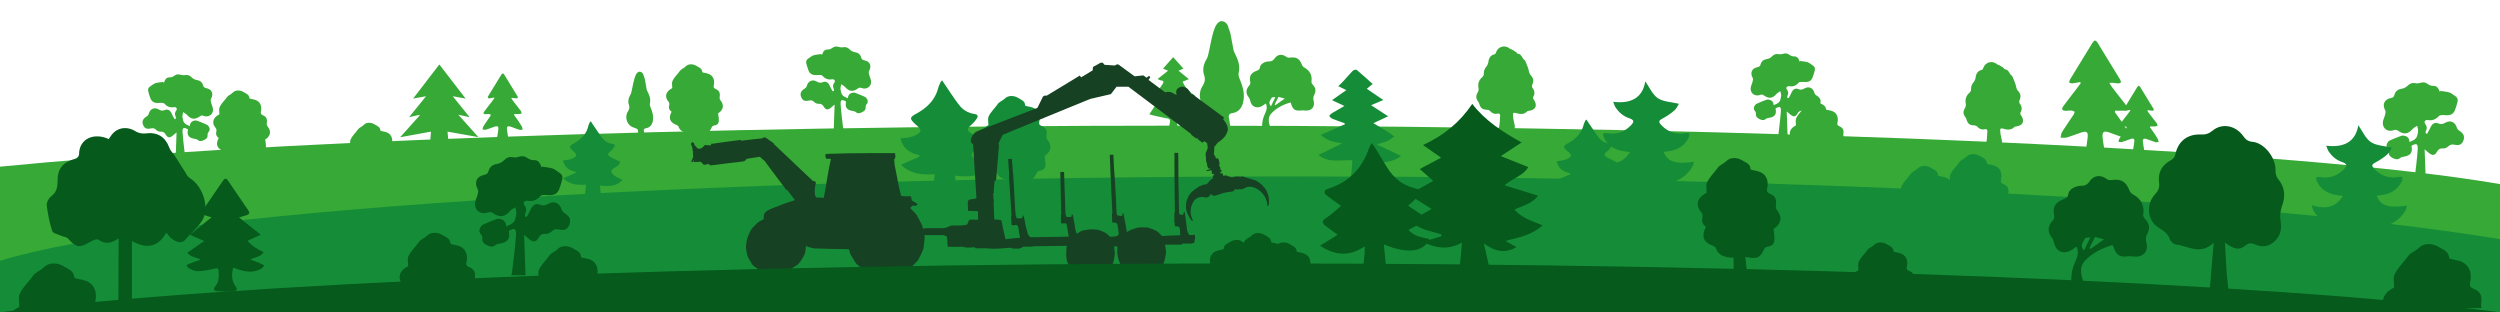
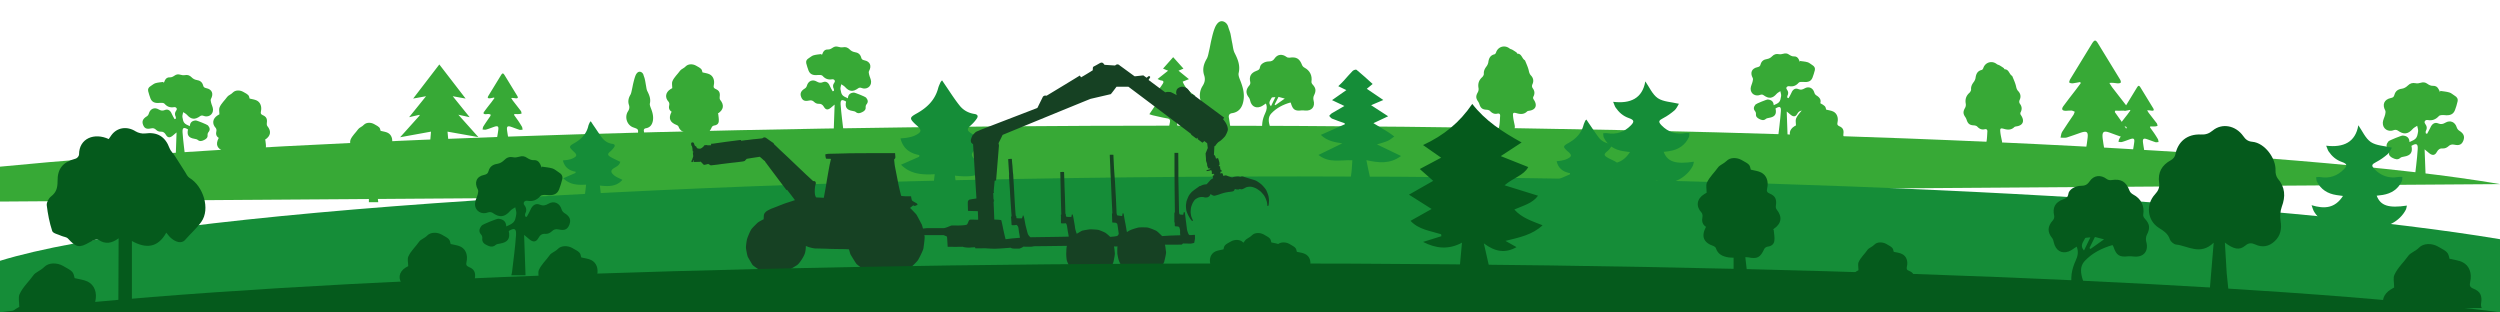
<svg xmlns="http://www.w3.org/2000/svg" viewBox="0 0 1920 239.8">
-   <path d="M1920 141.4c-151.4-26.2-547.7-44.9-1012.7-44.9C526.6 96.5 191.9 109.1 0 128v74.1c191.9 18.9 526.6 31.5 907.3 31.5 465 0 861.3-18.7 1012.7-44.9v-47.3h0z" fill="#37a936" />
+   <path d="M1920 141.4c-151.4-26.2-547.7-44.9-1012.7-44.9C526.6 96.5 191.9 109.1 0 128v74.1v-47.3h0z" fill="#37a936" />
  <path d="M1920 239.8v-56.1c-171.6-28.6-520-48.2-922-48.2-476 0-876.9 27.4-998 64.8v39.4l1920 .1h0z" fill="#158d38" />
  <g fill="#37a936">
    <path d="M1160.4 100h-7.1c-1.9 0-2.4-.6-2-2.6.6-2.7.6-5.5.8-8.3.1-1.5-.6-2.2-2.2-1.8-2.2.5-4-.4-5.5-2-.5-.6-1.6-.9-2.4-1-3.3-.1-4.8-1.1-5.8-4.2-.2-.7-.6-1.5-1-2.1-1.9-2.7-1.8-4.4-.2-7.2a5.08 5.08 0 0 0 .5-3.2c-.6-3.4.3-6.1 2.9-8.4.6-.6 1.2-1.7 1.2-2.4-.2-2.3.7-4.1 2.1-5.9a7.62 7.62 0 0 0 1.3-2.9c.4-3.1 1.4-5.5 4.8-6.3.5-.1 1-.9 1.2-1.5 1.5-4.4 6.6-5.9 10.3-3 .6.5 1.4.6 2 .9 1.2.7 2.3 1.4 3.4 2.2.3.2.4.9.6.9 3.3 0 3.5 3.5 5.5 4.9.2.1.4.3.5.5 1 2.5 2.2 5 2.8 7.6.3 1.5.7 2.8 1.8 3.9 1.7 1.9 2.1 4.1 1.1 6.4-.6 1.3-.6 2.3.3 3.5 1.4 2 1.5 4.1.3 6.3-.3.5-.2 1.5.2 2 3.2 4.6 1.7 8.2-3.7 8.8-.4.1-1 .2-1.3.5-2.4 2.4-5.3 2.2-8.2 1.3-2.3-.6-2.8-.3-2.6 2 .2 2.7.9 5.3 1.4 8-.1 2.8-.4 3.2-3 3.1h0zm374.2 12h-7.1c-1.9 0-2.4-.6-2-2.6.6-2.7.6-5.5.8-8.3.1-1.5-.6-2.2-2.2-1.8-2.2.5-4-.4-5.5-2-.5-.6-1.6-.9-2.4-1-3.3-.1-4.8-1.1-5.8-4.2-.2-.7-.6-1.5-1-2.1-1.9-2.7-1.8-4.4-.2-7.2a5.08 5.08 0 0 0 .5-3.2c-.6-3.4.3-6.1 2.9-8.4.6-.6 1.2-1.7 1.2-2.4-.2-2.3.7-4.1 2.1-5.9a7.62 7.62 0 0 0 1.3-2.9c.4-3.1 1.4-5.5 4.8-6.3.5-.1 1-.9 1.2-1.5 1.5-4.4 6.6-5.9 10.3-3 .6.5 1.4.6 2 .9 1.2.7 2.3 1.4 3.4 2.2.3.2.4.9.6.9 3.3 0 3.5 3.5 5.5 4.9.2.1.4.3.5.5 1 2.5 2.2 5 2.8 7.6.3 1.5.7 2.8 1.8 3.9 1.7 1.9 2.1 4.1 1.1 6.4-.6 1.3-.6 2.3.3 3.5 1.4 2 1.5 4.1.3 6.3-.3.5-.2 1.5.2 2 3.2 4.6 1.7 8.2-3.7 8.8-.4.1-1 .2-1.3.5-2.4 2.4-5.3 2.2-8.2 1.3-2.3-.6-2.8-.3-2.6 2 .2 2.7.9 5.3 1.4 8-.1 2.8-.4 3.2-3 3.1h0zM322.1 88.2c-2.4.5-4.8 1.1-7.9 1.8l13-16.1-9.9 1.8 20.1-26.2 20.2 26.2-9.9-1.8 13 16.1-8.7-1.9 15.4 17.2-23.7-4.2 1.1 12H330l1-12-23.7 4.3 14.9-16.6c.2-.3 0-.4-.1-.6h0zm575.2 12.1l1.2-6.4c.4-1.8-.2-2.7-2.2-3-3.6-.6-7.2-1.5-10.8-2.3-.8-.2-1.7-.5-2.8-.9l7.5-11.1c-2.3-1.1-4-2-5.8-2.9 2.3-2.3 4.4-4.2 6.4-6.2.8-.9 1.4-2 2.1-3 .9-1.4 1-2.5-1.1-2.7-.9-.1-1.7-.7-2.8-1.1l8.1-6.4c-1.6-.6-2.6-1.1-3.9-1.6l7.8-8.8 7.9 8.8-3.8 1.6 8 6.5c-1.6.6-3 1.2-4.8 1.9 1.8 4.7 5.3 7.9 9.7 11l-6.1 3 7.6 11.2c-2.4.7-4.6 1.3-6.8 1.8l-7.2 1.4c-1.6.2-2.1 1-1.8 2.5l1.3 6.8c-2.5-.1-5-.1-7.7-.1h0zm43.1 2.4c-4.9 0-5.5-.7-4.8-5.2l.3-2.7c.6-6.5.5-6.6-5.5-8.6-8-2.6-11.5-12.9-6.8-20.2 1.7-2.7 2.2-5.1 1.2-8.2-1.5-4.5-.4-8.7 2-12.7 1-1.8 1.3-4.1 1.8-6.2.7-2.8 1.1-5.7 1.8-8.5.7-3 1.4-6.1 2.6-9 .7-1.8 1.9-3.7 3.4-4.6 2.6-1.5 5.9.5 6.8 3.6.5 1.7 1.2 3.4 1.7 5.1.6 2.6.9 5.2 1.5 7.8.5 2.5.7 5.2 1.8 7.4 2.5 4.9 4.4 9.6 3.1 15.3-.4 1.7.4 3.7 1.1 5.5 2.1 5.2 3.6 10.5 2.5 16.2-.9 4.8-3.4 8.4-8.6 9.2-2.1.3-2.9 1.5-2.5 3.6.5 2.7.8 5.4 1.3 8 .7 3.4.5 3.7-3.1 4-.8.2-1.3.2-1.6.2zm-447.7 5.4c-3 0-3.3-.4-3-3.2.1-.6.1-1.1.2-1.7.4-4 .3-4-3.4-5.3-4.9-1.6-7.1-7.9-4.2-12.4 1.1-1.7 1.3-3.2.7-5-.9-2.7-.3-5.3 1.2-7.8.6-1.1.8-2.5 1.1-3.8.4-1.7.7-3.5 1.1-5.2.5-1.9.9-3.7 1.6-5.5.4-1.1 1.2-2.3 2.1-2.8 1.6-.9 3.6.3 4.1 2.2.3 1.1.8 2.1 1 3.2.4 1.6.6 3.2.9 4.8.3 1.5.4 3.2 1.1 4.5 1.5 3 2.7 5.9 1.9 9.4-.2 1 .3 2.3.7 3.4 1.3 3.2 2.2 6.4 1.6 9.9-.6 3-2.1 5.1-5.3 5.7-1.3.2-1.8.9-1.6 2.2.3 1.6.5 3.3.8 4.9.4 2.1.3 2.3-1.9 2.4-.2 0-.5 0-.7.1h0zm1158.5-10.3l3 4.2c1.1 1.6 2.1 3.2 3.1 4.9.3.6.3 1.5.5 2.2-.8 0-1.7.3-2.4.1-2.2-.7-4.4-1.6-6.5-2.3-2.6-.9-3.4-.3-3.1 2.4.2 1.7.5 3.5.8 5.2.2 1.3-.3 1.9-1.6 1.8-1.7-.1-3.4-.1-5.1 0-1.5.1-1.8-.7-1.6-2 .3-1.7.6-3.5.8-5.2.3-2.5-.4-3.1-2.9-2.3-2.1.7-4.2 1.6-6.4 2.2-.9.3-1.8 0-2.8 0 .2-.9.2-1.8.7-2.5 1.6-2.6 3.4-5.1 5.1-7.6.3-.4.4-.9.5-1.3-.5-.2-1-.5-1.5-.5-.8-.1-1.6.1-2.4.1-1.7 0-2.1-.7-1.1-2 1.8-2.5 3.7-4.9 5.6-7.3.7-1 1.5-2 2.2-3-.1-.2-.2-.4-.2-.5-1.1.2-2.2.5-3.3.6-.5.1-1.1 0-1.5-.3-.2-.1 0-.9.2-1.3l9.9-16.2c1.1-1.7 1.6-1.7 2.7 0l9.9 16.2c.2.4.4 1.2.2 1.3-.4.3-1 .4-1.5.3-1.1-.1-2.2-.4-3.5-.2.4.6.8 1.3 1.2 1.9l6.2 8c.4.5.4 1.3.6 2-.7.2-1.4.4-2.1.4-1.1.1-2.2 0-3.4 0-.2.3-.3.5-.3.7h0zM394.8 88.3l3 4.2c1.1 1.6 2.1 3.2 3.1 4.9.3.6.3 1.5.5 2.2-.8 0-1.7.3-2.4.1-2.2-.7-4.4-1.6-6.5-2.3-2.6-.9-3.4-.3-3.1 2.4.2 1.7.5 3.5.8 5.2.2 1.3-.3 1.9-1.6 1.8-1.7-.1-3.4-.1-5.1 0-1.5.1-1.8-.7-1.6-2 .3-1.7.6-3.5.8-5.2.3-2.5-.4-3.1-2.9-2.3-2.1.7-4.2 1.6-6.4 2.2-.9.3-1.8 0-2.8 0 .2-.9.2-1.8.7-2.5 1.6-2.6 3.4-5.1 5.1-7.6.3-.4.4-.9.5-1.3-.5-.2-1-.5-1.5-.5-.8-.1-1.6.1-2.4.1-1.7 0-2.1-.7-1.1-2 1.8-2.5 3.7-4.9 5.6-7.3.7-1 1.5-2 2.2-3-.1-.2-.2-.4-.2-.5-1.1.2-2.2.5-3.3.6-.5.1-1.1 0-1.5-.3-.2-.1 0-.9.2-1.3l9.9-16.2c1.1-1.7 1.6-1.7 2.7 0l9.9 16.2c.2.4.4 1.2.2 1.3-.4.3-1 .4-1.5.3-1.1-.1-2.2-.4-3.5-.2.4.6.8 1.3 1.2 1.9l6.2 8c.4.5.4 1.3.6 2-.7.2-1.4.4-2.1.4-1.1.1-2.2 0-3.4 0-.2.3-.3.5-.3.7h0z" />
    <path d="M1624.2 86.1l5.2 7.3c1.9 2.8 3.7 5.6 5.3 8.5.6 1.1.5 2.5.8 3.8-1.4.1-2.9.5-4.2.1-3.8-1.2-7.5-2.7-11.2-4-4.5-1.6-5.8-.6-5.3 4.2.3 3 .9 6 1.4 8.9.4 2.3-.5 3.2-2.8 3.1-2.9-.1-5.8-.1-8.7 0-2.6.1-3.1-1.2-2.7-3.4.5-3 1-5.9 1.3-8.9.5-4.4-.7-5.3-5-3.9-3.7 1.2-7.3 2.7-11 3.8-1.5.4-3.2.1-4.8.1.4-1.5.4-3.1 1.2-4.4 2.8-4.5 5.9-8.8 8.8-13.2.4-.7.6-1.5.9-2.3-.9-.3-1.7-.9-2.6-.9-1.4-.1-2.8.2-4.2.2-2.9 0-3.6-1.2-2-3.5 3.1-4.3 6.4-8.4 9.6-12.6l3.8-5.1c-.1-.3-.3-.6-.4-.9-1.9.3-3.8.8-5.7 1-.9.1-1.9-.1-2.6-.5-.3-.2 0-1.6.4-2.3l17-27.8c1.9-3 2.8-3 4.6 0l17 27.8c.4.6.7 2.1.4 2.3-.7.5-1.7.6-2.6.5-1.9-.2-3.7-.6-6.1-.3.7 1.1 1.3 2.2 2.1 3.3l10.7 13.8c.7.9.8 2.3 1.1 3.5-1.2.3-2.4.7-3.6.7-1.9.1-3.8 0-5.8 0-.2.4-.3.8-.3 1.1h0zm-633.1-7.4c-5.7 1.6-10.8 4.2-14.8 8.5-2.7 2.9-2 6.5-1 10 .5 1.6 1.4 3.2 2.2 4.9h-8.1c0-2.7-.3-5.5.1-8.1.3-2.4 1.1-4.8 2.2-7.1 1.2-2.5 1.6-4.8.5-7.4-1.5.9-2.7 2-4.2 2.5-3.9 1.4-7-.6-7.9-4.8-.2-.8-.4-1.6-.9-2.2-2.7-3.3-2.5-6.3.4-9.5.5-.6.8-1.7.6-2.4-1-4.3.4-7.1 4.8-8.7 1.5-.6 2.5-1 2.7-2.9.3-2.3 3.6-4.3 6.7-4.3 2 0 3.3-.5 4.5-2.3 2.2-3.3 5.9-3.6 9.1-1.2.6.5 1.6.7 2.4.6 5.2-.8 7.7.7 9.6 5.7.3.8 1.1 1.6 1.9 2 4.1 2.2 6 6 5.3 10.7-.1.6.3 1.6.8 2.1 2.7 2.9 2.9 5 1.1 8.6-.5 1-.6 2.5-.3 3.6 1.4 5-1.4 8.4-6.6 7.9-.9-.1-1.8-.2-2.7-.1-4.7.6-6.5-.5-7.9-4.9 0-.5-.2-.7-.5-1.2h0zm-12.2 1.6c.2.2.4.3.6.5l7.2-5.1c-1.9-.5-3.2-.8-4.8-1.3l-3 5.9zm-2.8 1.3l3.4-7c-1.3.2-2.6 0-2.8.4-1 2-3.1 3.9-.6 6.6h0zm-460.3 4.2c-2.1-1.3-2.3-3.1-1.8-5.3.2-.7-.1-1.8-.5-2.3-3-3.2-2.5-7.2 1.4-9.7.6-.4 1.3-.7 1.4-.8 0-2-.5-3.9.1-5.3 1.3-3.1 4-5.4 5.9-8.1.8-1.2 3.1-1.9 4.4-3.4 1.9-1.9 5.3-1.9 7.8-.5 4.2 2.3 4.4 2.5 5 5.2 2 .5 3.9.7 5.5 1.5 2.8 1.4 4 4.7 3.2 8.3-.3 1.5-.2 2.2 1.3 2.9 2.9 1.2 3.7 3 3.2 6.2-.1.7 0 1.7.4 2.2 3.2 3.9 2.7 7.5-1.6 10.4-.2.1-.3.3.1.5.2 1.9.6 3.9.4 5.7s-1.5 2.9-3.5 3.1c-.7.1-1.5.6-1.8 1.2-2.1 4.7-3.7 5.5-8.6 4.5-.3-.1-.7-.1-1.4-.1l1 8.4h-7.2v-8.2c-.9 0-1.8 0-2.6-.1-3.1-.5-5.7-1.6-6.8-4.9-.1-.4-.7-.9-1.2-1.1-5.4-2-6.8-5.2-4.1-10.3h0zm-247.2 44.9c-2.1-1.3-2.3-3.1-1.8-5.3.2-.7-.1-1.8-.5-2.3-3-3.2-2.5-7.2 1.4-9.7.6-.4 1.3-.7 1.4-.8 0-2-.5-3.9.1-5.3 1.3-3.1 4-5.4 5.9-8.1.8-1.2 3.1-1.9 4.4-3.4 1.9-1.9 5.3-1.9 7.8-.5 4.2 2.3 4.4 2.5 5 5.2 2 .5 3.9.7 5.5 1.5 2.8 1.4 4 4.7 3.2 8.3-.3 1.5-.2 2.2 1.3 2.9 2.9 1.2 3.7 3 3.2 6.2-.1.7 0 1.7.4 2.2 3.2 3.9 2.7 7.5-1.6 10.4-.2.1-.3.3.1.5.2 1.9.6 3.9.4 5.7s-1.5 2.9-3.5 3.1c-.7.1-1.5.6-1.8 1.2-2.1 4.7-3.7 5.5-8.6 4.5-.3-.1-.7-.1-1.4-.1l1 8.4h-7.2v-8.2c-.9 0-1.8 0-2.6-.1-3.1-.5-5.7-1.6-6.8-4.9-.1-.4-.7-.9-1.2-1.1-5.5-2-6.8-5.2-4.1-10.3h0zm1110.2-16.3c-2.1-1.3-2.3-3.1-1.8-5.3.2-.7-.1-1.8-.5-2.3-3-3.2-2.5-7.2 1.4-9.7.6-.4 1.3-.7 1.4-.8 0-2-.5-3.9.1-5.3 1.3-3.1 4-5.4 5.9-8.1.8-1.2 3.1-1.9 4.4-3.4 1.9-1.9 5.3-1.9 7.8-.5 4.2 2.3 4.4 2.5 5 5.2 2 .5 3.9.7 5.5 1.5 2.8 1.4 4 4.7 3.2 8.3-.3 1.5-.2 2.2 1.3 2.9 2.9 1.2 3.7 3 3.2 6.2-.1.7 0 1.7.4 2.2 3.2 3.9 2.7 7.5-1.6 10.4-.2.1-.3.3.1.5.2 1.9.6 3.9.4 5.7s-1.5 2.9-3.5 3.1c-.7.1-1.5.6-1.8 1.2-2.1 4.7-3.7 5.5-8.6 4.5-.3-.1-.7-.1-1.4-.1l1 8.4h-7.2v-8.2c-.9 0-1.8 0-2.6-.1-3.1-.5-5.7-1.6-6.8-4.9-.1-.4-.7-.9-1.2-1.1-5.4-2-6.7-5.2-4.1-10.3h0zM168 105.9c-2.1-1.3-2.3-3.1-1.8-5.3.2-.7-.1-1.8-.5-2.3-3-3.2-2.5-7.2 1.4-9.7.6-.4 1.3-.7 1.4-.8 0-2-.5-3.9.1-5.3 1.3-3.1 4-5.4 5.9-8.1.8-1.2 3.1-1.9 4.4-3.4 1.9-1.9 5.3-1.9 7.8-.5 4.2 2.3 4.4 2.5 5 5.2 2 .5 3.9.7 5.5 1.5 2.8 1.4 4 4.7 3.2 8.3-.3 1.5-.2 2.2 1.3 2.9 2.9 1.2 3.7 3 3.2 6.2-.1.7 0 1.7.4 2.2 3.2 3.9 2.7 7.5-1.6 10.4-.2.1-.3.3.1.5.2 1.9.6 3.9.4 5.7s-1.5 2.9-3.5 3.1c-.7.1-1.5.6-1.8 1.2-2.1 4.7-3.7 5.5-8.6 4.5-.3-.1-.7-.1-1.4-.1l1 8.4h-7.2v-8.2c-.9 0-1.8 0-2.6-.1-3.1-.5-5.7-1.6-6.8-4.9-.1-.4-.7-.9-1.2-1.1-5.4-2-6.8-5.2-4.1-10.3h0zm463.2-63.6l.9-2.1c.8-1.5 1.9-2.3 3.8-2.2 1.2.1 2.5-.6 3.5-1.3 1.5-1.1 2.9-1.2 4.6-.7 1 .3 2.2.5 3.3.3 2.2-.4 3.7.1 5.3 1.7.9 1 2.4 1.8 3.7 2 2.7.4 4.4 1.6 5.1 4.2.3 1.4 1.1 1.8 2.4 2.1 4.5.9 5.8 4.3 3.6 8.3-.4.7-.1 1.8.1 2.7.4 1.8 1.4 3.5 1.5 5.3.2 4.1-3.7 6.5-7.5 4.9-.7-.3-1.9-.2-2.4.3-4 2.9-6.9 2.6-10.1-1-.8-.9-1.9-1.4-2.9-2.1-.2 1.3-.8 2.6-.6 3.8.7 4.5 1.3 5.1 5.7 7 .1-2.9 1.8-4.2 4.5-4.4.8-.1 8.9 3.2 9.4 3.8 1.4 1.7 2 3.4.3 5.3-.4.5-.6 1.3-.6 1.9.3 2.2-1 3.2-2.6 4s-3.3 1.4-5-.1c-.6-.5-1.5-.6-2.4-.8-4.5-.7-6-2.8-5-7.2-3.2-1.9-4.4-1.5-4.2 2.2.5 7.1 1.5 14.2 2.3 21.3.1.5.2 1 .4 1.7h-8.1l.8-22.9-3.1 2.6c-2.1 1.7-3.8 1.5-5.1-.8-1-1.7-2.1-2.5-4.1-2.4-1.1.1-2.5-.5-3.3-1.3-1.2-1.2-2.3-1.6-4-1.2-3.5.8-5.1-.1-6.1-2.7-1.1-2.8-.1-4.8 2.9-6.6.7-.4 1.3-1.3 1.5-2.1 1-3.6 4.3-5.1 7.5-3.2 1.6.9 2.9 1.3 4.8.5 2.3-1 4.3.3 5.3 2.9.6 1.4 1.4 2.7 2.2 4.1l.9-.3c0-.5.2-1 0-1.4-.9-1.8-.9-3.3.4-5 1-1.3-.1-2.8-1.8-2.5-3 .5-5.3-.4-7.3-2.7-.6-.7-2.4-.7-3.6-.6-3.7.4-5.9-.5-7.1-3.3-.7-1.8-1.3-3.8-1.8-5.7-.4-1.8.4-3 1.9-3.9 1.2-.7 2.3-1.8 3.6-2.2 2-.6 4-.7 6.1-1 .2.3.3.5.4.8h0zM125.8 63.7l.9-2.1c.8-1.5 1.9-2.3 3.8-2.2 1.2.1 2.5-.6 3.5-1.3 1.5-1.1 2.9-1.2 4.6-.7 1 .3 2.2.5 3.3.3 2.2-.4 3.7.1 5.3 1.7.9 1 2.4 1.8 3.7 2 2.7.4 4.4 1.6 5.1 4.2.3 1.4 1.1 1.8 2.4 2.1 4.5.9 5.8 4.3 3.6 8.3-.4.7-.1 1.8.1 2.7.4 1.8 1.4 3.5 1.5 5.3.2 4.1-3.7 6.5-7.5 4.9-.7-.3-1.9-.2-2.4.3-4 2.9-6.9 2.6-10.1-1-.8-.9-1.9-1.4-2.9-2.1-.2 1.3-.8 2.6-.6 3.8.7 4.5 1.3 5.1 5.7 7 .1-2.9 1.8-4.2 4.5-4.4.8-.1 8.9 3.2 9.4 3.8 1.4 1.7 2 3.4.3 5.3-.4.5-.6 1.3-.6 1.9.3 2.2-1 3.2-2.6 4s-3.3 1.4-5-.1c-.6-.5-1.5-.6-2.4-.8-4.5-.7-6-2.8-5-7.2-3.2-1.9-4.4-1.5-4.2 2.2.5 7.1 1.5 14.2 2.3 21.3.1.5.2 1 .4 1.7h-8.1l.8-22.9-3.1 2.6c-2.1 1.7-3.8 1.5-5.1-.8-1-1.7-2.1-2.5-4.1-2.4-1.1.1-2.5-.5-3.3-1.3-1.2-1.2-2.3-1.6-4-1.2-3.5.8-5.1-.1-6.1-2.7-1.1-2.8-.1-4.8 2.9-6.6.7-.4 1.3-1.3 1.5-2.1 1-3.6 4.3-5.1 7.5-3.2 1.6.9 2.9 1.3 4.8.5 2.3-1 4.3.3 5.3 2.9.6 1.4 1.4 2.7 2.2 4.1l.9-.3c0-.5.2-1 0-1.4-.9-1.8-.9-3.3.4-5 1-1.3-.1-2.8-1.8-2.5-3 .5-5.3-.4-7.3-2.7-.6-.7-2.4-.7-3.6-.6-3.7.4-5.9-.5-7.1-3.3-.7-1.8-1.3-3.8-1.8-5.7-.4-1.8.4-3 1.9-3.9 1.2-.7 2.3-1.8 3.6-2.2 2-.6 4-.7 6.1-1 .2.3.3.5.4.8h0zm1748.1 7.1c-.3-.8-.6-1.7-1.1-2.4-.9-1.7-2.2-2.6-4.4-2.5-1.3.1-2.9-.6-4.1-1.5-1.7-1.3-3.4-1.4-5.3-.8-1.2.4-2.6.6-3.8.3-2.5-.5-4.3.1-6.1 1.9-1.1 1.1-2.8 2.1-4.3 2.3-3.1.4-5.1 1.8-5.9 4.8-.4 1.6-1.2 2.1-2.8 2.4-5.1 1.1-6.7 5-4.2 9.6.4.8.1 2.1-.1 3.1-.5 2.1-1.7 4.1-1.8 6.2-.2 4.8 4.2 7.5 8.6 5.7.8-.3 2.1-.2 2.8.3 4.6 3.3 7.9 3 11.6-1.2.9-1 2.2-1.6 3.4-2.4.3 1.5.9 3 .7 4.4-.8 5.2-1.5 5.9-6.6 8.1-.1-3.4-2.1-4.8-5.2-5-.9-.1-10.3 3.7-10.9 4.4-1.6 1.9-2.3 3.9-.3 6.1.5.5.7 1.5.6 2.2-.4 2.5 1.1 3.7 3 4.6s3.9 1.6 5.8-.2c.7-.6 1.8-.7 2.7-.9 5.2-.8 6.9-3.3 5.8-8.3 3.7-2.2 5.1-1.7 4.8 2.6-.5 8.2-1.7 16.4-2.6 24.6-.1.6-.3 1.2-.4 1.9h9.3l-1-26.4 3.6 3c2.4 1.9 4.4 1.7 5.8-1 1.1-2 2.4-2.9 4.8-2.7 1.3.1 2.9-.6 3.9-1.5 1.4-1.3 2.6-1.8 4.6-1.4 4 .9 5.9-.1 7.1-3.2 1.2-3.3.1-5.5-3.3-7.6-.8-.5-1.5-1.5-1.8-2.4-1.2-4.1-4.9-5.9-8.7-3.7-1.9 1.1-3.4 1.5-5.5.6-2.7-1.2-4.9.4-6.1 3.3-.7 1.6-1.7 3.1-2.5 4.7-.3-.1-.7-.3-1-.4 0-.5-.2-1.2 0-1.6 1.1-2.1 1-3.8-.5-5.8-1.1-1.5.1-3.2 2.1-2.8 3.5.6 6.1-.5 8.5-3.1.7-.8 2.8-.8 4.2-.7 4.2.5 6.8-.5 8.1-3.8.8-2.1 1.5-4.3 2-6.6.5-2-.4-3.5-2.2-4.5-1.4-.8-2.6-2.1-4.1-2.5-2.3-.7-4.7-.8-7-1.2 0 .4-.1.7-.2 1z" />
    <path d="M1382.3 47.6l-.9-2.1c-.8-1.5-1.9-2.3-3.8-2.2-1.1.1-2.5-.6-3.5-1.3-1.5-1.1-2.9-1.2-4.6-.7-1 .3-2.2.5-3.3.3-2.2-.4-3.7.1-5.3 1.7-.9 1-2.4 1.8-3.7 2-2.7.4-4.4 1.6-5.1 4.2-.3 1.4-1.1 1.8-2.4 2.1-4.4.9-5.8 4.3-3.6 8.3.4.7.1 1.8-.1 2.7-.4 1.8-1.4 3.5-1.5 5.3-.2 4.1 3.7 6.5 7.5 4.9.7-.3 1.9-.2 2.4.3 4 2.9 6.9 2.6 10-1 .8-.9 1.9-1.4 2.9-2.1.2 1.3.8 2.6.6 3.8-.7 4.5-1.3 5.1-5.7 7-.1-2.9-1.8-4.1-4.5-4.4-.8-.1-8.9 3.2-9.4 3.8-1.4 1.7-2 3.4-.3 5.3.4.5.6 1.3.6 1.9-.3 2.2 1 3.2 2.6 4s3.3 1.4 5-.1c.6-.5 1.5-.6 2.4-.8 4.5-.7 6-2.8 5-7.2 3.2-1.9 4.4-1.5 4.1 2.2-.5 7.1-1.5 14.2-2.3 21.3-.1.5-.2 1-.4 1.7h8l-.8-22.9 3.1 2.6c2.1 1.7 3.8 1.5 5-.8 1-1.7 2.1-2.5 4.1-2.4 1.1.1 2.5-.5 3.3-1.3 1.2-1.1 2.3-1.6 4-1.2 3.5.8 5.1-.1 6.1-2.7 1.1-2.8.1-4.8-2.9-6.6-.7-.4-1.3-1.3-1.5-2.1-1-3.6-4.3-5.1-7.5-3.2-1.6.9-2.9 1.3-4.8.5-2.3-1-4.3.3-5.3 2.9-.6 1.4-1.4 2.7-2.2 4.1l-.9-.3c0-.5-.2-1 0-1.4.9-1.8.9-3.3-.4-5-1-1.3.1-2.7 1.8-2.5 3 .5 5.3-.4 7.3-2.7.6-.7 2.4-.7 3.6-.6 3.7.4 5.9-.5 7-3.3.7-1.8 1.3-3.8 1.8-5.7.4-1.7-.4-3-1.9-3.9-1.2-.7-2.3-1.8-3.6-2.2-2-.6-4-.7-6.1-1 .3.3.2.5.1.8h0z" />
  </g>
  <g fill="#158d38">
    <path d="M1277.7 116.6c2.9 7.7 9.2 9.7 23.2 7.6-.3 1.3-.4 2.4-.9 3.3-4.3 8.4-15.9 15.7-25.9 11.7-2.6-1-3.9-.2-3.6 2.8.4 4.5.6 9.1 1.2 13.6.3 2.6-.6 3.6-3 3.6h-.4c-11.3.9-11.4.9-10.5-10.3l.6-6.8c.3-2.8-.8-4.1-3.5-2.9-9.9 4.1-21.3-3.1-25.6-10.9-.6-1.1-.9-2.5-1.6-4.4 9.9 3 18 2.4 24.1-7.1l-5-.7c-6.7-1-11.9-4.2-15-10.3-.5-1-.4-2.2-.6-3.4 1.1-.1 2.2-.3 3.2-.1 7 1.2 13.1-.9 18-5.9 3-3 2.6-4.3-1.4-5.7-4.4-1.5-7.7-4.4-10.2-8.1-.7-1-1-2.3-1.9-4.4 13.4 1.6 22.5-2.7 24.7-15.7 3.1 4.4 5.4 10 9.6 12.9 4.2 2.8 10.3 2.9 16.2 4.3-.9 1.5-1.8 3.6-3.3 5-2.7 2.3-5.6 4.4-8.7 6-3.5 1.8-4.1 2.7-1.3 5.6 5 5.1 11.1 7.2 18.3 5.9 1-.2 2 0 3 0-.1 1.1.1 2.4-.4 3.3-2.9 6.1-8 9.4-14.6 10.5-1.4.3-2.9.4-4.7.6h0zm547.6 33.7c2.9 7.7 9.2 9.7 23.2 7.6-.3 1.3-.4 2.4-.9 3.3-4.3 8.4-15.9 15.7-25.9 11.7-2.6-1-3.9-.2-3.6 2.8.4 4.5.6 9.1 1.2 13.6.3 2.6-.6 3.6-3 3.6h-.4c-11.3.9-11.4.9-10.5-10.3l.6-6.8c.3-2.8-.8-4.1-3.5-2.9-9.9 4.1-21.3-3.1-25.6-10.9-.6-1.1-.9-2.5-1.6-4.4 9.9 3 18 2.4 24.1-7.1l-5-.7c-6.7-1-11.9-4.2-15-10.3-.5-1-.4-2.2-.6-3.4 1.1-.1 2.2-.3 3.2-.1 7 1.2 13.1-.9 18-5.9 3-3 2.6-4.3-1.4-5.7-4.4-1.5-7.7-4.4-10.2-8.1-.7-1-1-2.3-1.9-4.4 13.4 1.6 22.5-2.7 24.7-15.7 3.1 4.4 5.4 10 9.6 12.9 4.2 2.8 10.3 2.9 16.2 4.3-.9 1.5-1.8 3.6-3.3 5-2.7 2.3-5.6 4.4-8.7 6-3.5 1.8-4.1 2.7-1.3 5.6 5 5.1 11.1 7.2 18.3 5.9 1-.2 2 0 3 0-.1 1.1.1 2.4-.4 3.3-2.9 6.1-8 9.4-14.6 10.5-1.4.2-2.9.4-4.7.6h0zM1076 119.8c-8.5 6.3-17.1 5.3-26.6 3.2.8 3.7 1.3 7 2.1 10.2 1.2 5 .9 5.4-4.1 5.5-2.6.1-5.1-.1-7.7-.1-2.1-.1-2.6-.9-2.2-3.1.7-4.1.8-8.2 1.1-12.4-8.9-.5-17.7 2.5-26-4.1l18.3-8.9c-5.9-.9-11.5-1.7-16.5-6.5l18.5-8.2c-.1-.3-.2-.5-.3-.8-3.2-1.1-6.4-2.2-9.6-3.5-.9-.4-1.5-1.4-2.2-2.1.7-.7 1.3-1.6 2.2-2.1 3-1.8 6.1-3.5 9.5-5.5l-9.5-4.5 11-7.7-6.2-3c1.7-1.7 3.1-2.9 4.3-4.3 2.2-2.4 4.3-5 6.7-7.4.7-.7 2.6-1.3 3-.9 4.2 3.4 8.2 7.1 12.4 10.9l-4.5 3.7 12.7 8.6-9.4 4 13.1 8.5-11.3 5.3 11.2 6.8c1.7 1 3.2 2.3 4.8 3.4-1.6 1.1-3.1 2.5-4.8 3.3-2.4 1.1-5 1.7-8.5 2.8l18.5 8.9z" />
    <path d="M1241.8 124.8c-.6 2.4-2.3 3.6-4.2 4.6-3.7 2-4 3.8-.7 6.4 1.8 1.5 4.2 2.3 6.7 3.6-4.7 5.6-11.2 5.5-18.3 4.7.3 2.5.5 4.9.9 7.3.5 3.4.1 3.9-3.4 4-2.5.1-4.9 0-7.4-.1-1.9 0-2.6-1.1-2.3-2.9.4-2.9.7-5.8 1.1-9-6.9.4-13.2.1-18.5-5.2l10-4.3c0-.3.1-.6.1-.9-5.3-1-9-3.6-10.3-9.2 1.4-.2 2.7-.2 3.9-.5 1.4-.3 2.8-.6 4-1.2 3.8-1.8 4-3 .8-5.7-.2-.2-.4-.3-.6-.5-3.3-3.1-3.2-3.7.7-5.9 5.8-3.2 10.2-7.5 11.9-14.1.3-1 .8-2 1.2-3 .1-.3.4-.5.9-1.1.8 1.1 1.4 2.1 2.1 3.1 2.5 3.6 4.9 7.4 7.6 10.9 2 2.5 4.8 4 8 4.5 2 .3 2.2 1.4 1.2 2.7-.9 1.3-2 2.6-3.3 3.6-1.9 1.6-2.1 2.7 0 4 2.1 1.4 4.5 2.3 6.8 3.5.2.4.6.5 1.1.7h0zm-485.3-17.1c-.9 3.4-3.2 5-5.9 6.5-5.1 2.8-5.6 5.4-1 9 2.6 2.1 5.9 3.2 9.4 5.1-6.5 7.8-15.6 7.7-25.6 6.6l1.2 10.2c.7 4.7.1 5.5-4.7 5.6-3.5.1-6.9 0-10.4-.1-2.7-.1-3.6-1.5-3.2-4.1.6-4.1 1-8.2 1.6-12.7-9.6.5-18.5.1-25.9-7.3l13.9-6.1c.1-.4.1-.8.2-1.3-7.5-1.4-12.6-5.1-14.5-12.8 2-.2 3.7-.3 5.4-.6 1.9-.4 3.9-.8 5.6-1.6 5.4-2.6 5.6-4.2 1.2-8-.3-.2-.5-.5-.8-.7-4.6-4.4-4.5-5.2.9-8.2 8.1-4.5 14.3-10.4 16.7-19.8.4-1.4 1.1-2.8 1.7-4.2.2-.4.5-.7 1.2-1.5l2.9 4.3c3.5 5.1 6.8 10.4 10.7 15.2 2.8 3.5 6.7 5.6 11.2 6.3 2.8.4 3.1 1.9 1.7 3.8-1.3 1.9-2.9 3.6-4.6 5.1-2.6 2.3-2.9 3.7-.1 5.6 2.9 2 6.3 3.3 9.5 4.9.6.3 1.1.5 1.7.8h0zm-280.1 16.5c-.6 2.3-2.2 3.4-4 4.4-3.5 1.9-3.8 3.6-.7 6.1 1.7 1.4 4 2.2 6.3 3.4-4.4 5.2-10.5 5.2-17.3 4.4l.8 6.9c.4 3.2.1 3.7-3.2 3.8-2.3.1-4.7 0-7-.1-1.8 0-2.4-1-2.2-2.8.4-2.7.7-5.5 1-8.5-6.5.4-12.5.1-17.5-4.9l9.4-4.1c0-.3.1-.6.1-.9-5-.9-8.5-3.4-9.8-8.7 1.4-.2 2.5-.2 3.6-.4 1.3-.3 2.6-.5 3.8-1.1 3.6-1.7 3.7-2.8.8-5.4-.2-.2-.4-.3-.5-.5-3.1-2.9-3-3.5.6-5.6 5.4-3 9.7-7 11.2-13.3.2-1 .7-1.9 1.1-2.8.1-.3.4-.5.8-1l1.9 2.9c2.4 3.4 4.6 7 7.2 10.3a11.62 11.62 0 0 0 7.6 4.2c1.9.3 2.1 1.3 1.2 2.6a16.73 16.73 0 0 1-3.1 3.4c-1.8 1.5-2 2.5 0 3.8s4.3 2.2 6.4 3.3c.7.3 1 .5 1.5.6h0z" />
-     <path d="M758.6 118.2c-2.6-1.6-2.8-3.8-2.2-6.5.2-.9-.1-2.2-.7-2.8-3.7-3.9-3.1-8.8 1.7-11.8.7-.5 1.5-.9 1.7-1 0-2.5-.6-4.8.1-6.5 1.6-3.7 4.9-6.5 7.2-9.9 1-1.5 3.7-2.4 5.4-4.1 2.3-2.3 6.5-2.4 9.6-.7 5.2 2.9 5.4 3 6.1 6.4 2.4.6 4.8.8 6.8 1.8 3.5 1.8 4.9 5.7 3.9 10.1-.4 1.8-.2 2.7 1.6 3.5 3.6 1.4 4.6 3.7 3.9 7.6-.1.9 0 2 .5 2.7 3.9 4.8 3.3 9.2-1.9 12.7-.2.1-.4.4.1.6.2 2.3.7 4.7.5 7-.3 2.2-1.9 3.5-4.3 3.8-.8.1-1.9.8-2.2 1.4-2.6 5.7-4.6 6.8-10.5 5.5-.4-.1-.9-.1-1.7-.1l1.2 10.2h-8.7v-10c-1.1-.1-2.2 0-3.2-.2-3.7-.6-7-1.9-8.3-6-.2-.5-.9-1.1-1.5-1.3-6.8-2.2-8.4-6.1-5.1-12.4h0zm738.6 44.6c-2.6-1.6-2.8-3.8-2.2-6.5.2-.9-.1-2.2-.7-2.8-3.7-3.9-3.1-8.8 1.7-11.8.7-.5 1.5-.9 1.7-1 0-2.5-.6-4.8.1-6.5 1.6-3.7 4.9-6.5 7.2-9.9 1-1.5 3.7-2.4 5.4-4.1 2.3-2.3 6.5-2.4 9.6-.7 5.2 2.9 5.4 3 6.1 6.4 2.4.6 4.8.8 6.8 1.8 3.5 1.8 4.9 5.7 3.9 10.1-.4 1.8-.2 2.7 1.6 3.5 3.6 1.4 4.6 3.7 3.9 7.6-.1.9 0 2 .5 2.7 3.9 4.8 3.3 9.2-1.9 12.7-.2.1-.4.4.1.6.2 2.3.7 4.7.5 7-.3 2.2-1.9 3.5-4.3 3.8-.8.1-1.9.8-2.2 1.4-2.6 5.7-4.6 6.8-10.5 5.5-.4-.1-.9-.1-1.7-.1l1.2 10.2h-8.7v-10c-1.1-.1-2.2 0-3.2-.2-3.7-.6-7-1.9-8.3-6-.2-.5-.9-1.1-1.5-1.3-6.7-2.2-8.4-6.2-5.1-12.4z" />
-     <path d="M1459.7 171.9c-2.6-1.6-2.8-3.8-2.2-6.5.2-.9-.1-2.2-.7-2.8-3.7-3.9-3.1-8.8 1.7-11.8.7-.5 1.5-.9 1.7-1 0-2.5-.6-4.8.1-6.5 1.6-3.7 4.9-6.5 7.2-9.9 1-1.5 3.7-2.4 5.4-4.1 2.3-2.3 6.5-2.4 9.6-.7 5.2 2.9 5.4 3 6.1 6.4 2.4.6 4.8.8 6.8 1.8 3.5 1.8 4.9 5.7 3.9 10.1-.4 1.8-.2 2.7 1.6 3.5 3.6 1.4 4.6 3.7 3.9 7.6-.1.9 0 2 .5 2.7 3.9 4.8 3.3 9.2-1.9 12.7-.2.1-.4.4.1.6.2 2.3.7 4.7.5 7-.3 2.2-1.9 3.5-4.3 3.8-.8.1-1.9.8-2.2 1.4-2.6 5.7-4.6 6.8-10.5 5.5-.4-.1-.9-.1-1.7-.1l1.2 10.2h-8.7v-10c-1.1-.1-2.2 0-3.2-.2-3.7-.6-7-1.9-8.3-6-.2-.5-.9-1.1-1.5-1.3-6.7-2.1-8.4-6.1-5.1-12.4z" />
  </g>
  <g fill="#055a1c">
    <path d="M1310.2 174.2c-3-1.9-3.3-4.6-2.7-7.7.2-1-.1-2.6-.8-3.3-4.4-4.7-3.6-10.5 2-14 .9-.6 1.8-1 2-1.2 0-3-.7-5.7.2-7.7 2-4.4 5.8-7.8 8.6-11.8 1.2-1.7 4.4-2.8 6.5-4.9 2.7-2.8 7.7-2.8 11.4-.8 6.2 3.4 6.4 3.6 7.2 7.5 2.8.7 5.7 1 8 2.2 4.1 2.1 5.8 6.8 4.6 12-.5 2.2-.3 3.3 2 4.2 4.2 1.7 5.4 4.4 4.7 9-.2 1-.1 2.4.5 3.1 4.6 5.7 3.9 10.9-2.3 15.1-.3.2-.4.5.1.7.2 2.8.9 5.6.5 8.3-.3 2.6-2.2 4.2-5.1 4.5-.9.1-2.2.9-2.6 1.7-3.1 6.7-5.4 8-12.5 6.5-.5-.1-1-.1-2.1-.1l1.4 12.2h-10.4v-11.8c-1.3-.1-2.6 0-3.8-.2-4.4-.7-8.3-2.3-9.8-7.1-.2-.6-1-1.3-1.7-1.6-7.8-2.6-9.8-7.4-5.9-14.8h0zm-157.6-54.3l21.1 8.4c-3.5 6.5-11.5 8.2-18.2 14l25.7 8c-4.3 6-11.5 7.6-18.2 10.6 5.8 6.5 13.6 8.9 21.7 12.1-7.9 7.4-17.6 9.3-28.5 12l8.5 4.8c-8.7 4.9-16.5 3.6-25.1-2.9l3.7 16.3c1.2 5.5.9 6.1-4.9 6.2s-11.6 0-17.7 0l2.1-23c-10.5 5.6-20.1 4.4-29.9-.6l14.1-4.4c-.1-.5-.2-1-.2-1.5-8.2-2.6-17.2-3.5-23.5-10.3l16.2-9.1-17.4-11 18.6-10.6-10.3-9.1 16.4-8.7-13.9-9.7c16-7.4 28.2-17.4 37.8-31.6 10 12.9 22.9 21.3 37.9 29.6l-16 10.5h0zM91.1 183c-5.1 3.8-10.1 4.9-15.6 1.1-1.3-.8-4.6.7-6.6 1.9-8 4.6-10.3 4.2-16.7-2.8-1.1-1.2-3.3-1.3-4.9-2-2.5-1.2-6.6-1.9-7.2-3.8-2.1-6.4-3.4-13.1-4.2-19.8-.2-2.2 1.5-5.4 3.4-6.8 4-3.1 4.9-6.7 4.9-11.5-.1-10 4.1-14.8 14-17.5 1.1-.3 2.5-2 2.5-3.1 0-12.6 11.9-17 22.8-11.9.6-1 1.3-2 2-2.9 4.4-6.1 12.1-7.2 18.7-3 2 1.2 4.9 1.9 7.2 1.6 9.3-1.3 15.5 2.3 18.8 11.3.8 2.2 2.9 4 4.2 6.1l7.7 12.1c1 1.6 1.9 3.7 3.4 4.6 10.6 6.3 16.2 23.9 9.1 33.8-3.5 4.9-8.3 9.1-12.4 13.8-2.9 3.4-7.6 1.5-10.9-1.4-1.2-1-2.1-2.3-3.6-4.1-6.5 11.7-15.6 12.4-26.4 6.4v46.4H90.9l.2-48.5zm1621.4 50.3h-16.3l3.9-46.9c-10.4 10-19.7 2.4-28.9 1.4-1.7-.2-4.1-2.2-4.7-3.9-1.5-4.5-4.7-6.5-8.5-8.9-8.9-5.6-10.2-17.9-3-25.7 2.5-2.7 3.7-5.2 3.2-8.9-1.1-7.9 2-13.6 9.1-17.4 1.5-.8 3-2.6 3.3-4.1 1.9-10 9-16.1 19.7-15.6 3.6.2 6.2-.7 9-3 7.2-6 17.7-4 23.5 4.2 1.8 2.6 3.6 4.1 7.1 4.4 9.3.9 18.1 12.5 17.7 22.1-.1 2 .5 4.6 1.7 6.1 5.7 6.7 6.1 13.7 3.1 21.7-1.2 3.3-1.5 7.4-.9 11 1 6.1-.1 11.2-4.5 15.4s-9.6 5.1-15.1 2.5c-2.9-1.3-5-1.2-7.6 1-4.4 3.6-8.6 2.9-15.6-2.4l1.4 23.5 2.4 23.5h0zm-90.1-45.1c-8.2 2.4-15.6 6.1-21.4 12.3-3.9 4.2-3 9.5-1.4 14.5.8 2.4 2 4.6 3.1 7.2h-11.8c0-3.9-.4-7.9.1-11.8.5-3.5 1.6-7 3.1-10.2 1.7-3.6 2.3-7 .8-10.8-2.1 1.3-4 2.9-6.1 3.7-5.6 2.1-10.1-.8-11.5-7-.2-1.1-.6-2.4-1.2-3.2-3.9-4.7-3.7-9.1.6-13.8.7-.8 1.2-2.4.9-3.4-1.4-6.2.6-10.3 6.9-12.6 2.2-.8 3.6-1.5 4-4.2.4-3.3 5.2-6.2 9.7-6.2 3 0 4.8-.8 6.6-3.4 3.2-4.8 8.6-5.3 13.2-1.8.9.7 2.4 1 3.5.8 7.6-1.1 11.2 1 14 8.2.4 1.2 1.7 2.3 2.8 2.9 6 3.1 8.8 8.7 7.7 15.5-.2.9.5 2.3 1.2 3 3.9 4.2 4.2 7.3 1.6 12.4-.8 1.5-.9 3.7-.5 5.3 2.1 7.3-2 12.2-9.6 11.4-1.3-.1-2.7-.3-4-.2-6.9.9-9.4-.7-11.5-7.2-.2-.4-.4-.8-.8-1.4h0zm-17.7 2.3c.3.2.6.5.8.7l10.4-7.4-7-1.8-4.2 8.5h0zm-4.2 1.9l4.9-10.1c-2 .3-3.7.1-4 .6-1.3 2.8-4.4 5.6-.9 9.5z" />
-     <path d="M183.6 167l16.7 13.3-10.2 4.6c3.4 4 7.6 6.6 12.4 8.7-2.3 3.8-6.3 3.7-10.3 5.7l7.8 3c1 .4 2 1.1 3 1.6-.8.9-1.5 2-2.4 2.5-5.3 3-10.9 2.6-16.4.9l-5.2-1.7c-1.1 5-1.3 9.6 1.6 13.8 2 3 1.9 3.9-1.7 4.3-4 .5-8.1.2-12.2-.1-2.3-.2-3.3-1.5-1.4-3.7 2.9-3.4 2.9-7.6 2.6-11.7-.1-2.1-.9-2.4-3-1.9-4.3 1-8.6 1.8-12.9 2-2.2.1-4.5-1.1-6.7-2.1-.9-.4-1.4-1.6-2.1-2.4.9-.5 1.8-1.2 2.7-1.5 2.4-.9 4.9-1.7 8.2-2.9-4-2.1-8.1-2.1-10.2-5.3l12.9-9-11-4.8 16.7-13.4-5.6-1.7c-2.1-.7-2.5-1.9-1.2-3.7l15.5-22.6c1.3-1.9 2.4-2.4 3.9-.2l15.6 22.9c1.2 1.7.9 2.9-1.1 3.6-1.7.6-3.3 1-6 1.8h0zm846.3-8.9c-4.6-3.3-7.9-5.5-11.1-8.1-2.2-1.8-2.2-3.9.8-4.9 16.4-5.1 26.8-16 32.1-32.1.3-.9 1-1.6 2-3.1l2.8 4.3 8.9 14.6c5 8 11.9 13.5 21.2 15.8 4.7 1.2 5.2 2.5 2.2 6.3-1.9 2.5-4.5 4.4-7.4 7.1l15.8 10.5-15.5 8c4.3 5.2 10.4 5.7 16.1 7.1-4.3 10-17.1 11.6-35 4.1.9 8.4 1.4 16.4 2.6 24.2 1.5 9.6 1.8 9.6-8 9.6-2.9 0-5.8-.1-8.7-.5-2.8-.3-3.8-1.7-3.3-4.8 1.2-7.1 1.8-14.2 2.6-21.3.2-1.5 0-3.1 0-5.7-12 8.2-23 6.9-34.2-.5l13.5-8.4c-3.9-2.9-6.9-4.9-9.7-7.2-2.5-2.1-2.4-3.6.7-5.6 4.3-2.7 7.9-6.3 11.6-9.4h0z" />
  </g>
  <g fill="#164123">
    <path d="M633.9 118.5c-.1 1.2.3 3 .6 3.4l3.7.1-.9 4c-.3 1.1-2.6 14.3-2.7 15.2s-1.8 10-1.9 10.7l-6-.3c-.6-1.3-.7-1.7-.8-2.4-.3-1.6-.1-4.4 0-5.3s.3-1.7.6-2.7c.2-.8-.1-1.4-.3-1.7-.3-.2-.5-.4-.9-.4-.3-.1-.6 0-.8 0-.3-.3-4.6-4.3-5.1-4.7-.5-.5-11.9-11.3-12.7-12.1s-7.7-7.2-8.1-7.6-3.9-3.8-4.2-4c-.1-.5-.2-.7-.6-1-.4-.2-4-2.7-4.3-3-.4-.2-1.1-.8-1.4-.9-.9-.5-1.5-.2-2 0-.2.1-.4.2-.5.4-.3.1-6 .7-6.7.7-.7.1-5.3.7-5.7.7s-3.8.5-4 .5c0-.4-.3-.6-.5-.6-.1 0-3.9.5-4.7.6l-6.3.8c-.5.1-5.8.8-6.2.9-.4 0-4.2.6-4.4.6-.4-.2-.8 0-.9.1-.1.3-.1.9-.1 1-.5.1-2.6.1-2.8.1-.2-.2-.2-.2-.4-.2s-1.4.1-1.6.1c-.3 0-.3.1-.4.2s-.4.5-.5.7c-.2.2-.7.7-.9.8-.2.2-.8.6-1 .7s-.6.3-.9.3c-.2 0-1 0-1.2-.1-.2 0-1-.2-1.2-.5s-.4-1-.6-1.1-.8-.5-1-.7c-.1-.1-.5-1.3-.6-1.6s-.4-.7-.7-.8-.9 0-1.1.1-.4.5-.4.8c0 .4.1 1.1.1 1.5.3 0 .4.2.5.5.1.2.4 1.6.4 1.9s.2 1.8.2 2.1c.4 0 .5.2.5.4s-.1.4-.4.5c0 .3.3 2.5.3 2.9-.1.4-.8 2.4-.9 2.7-.1.2-.5.8-.5 1s0 .5.2.6.5.2.7 0c.3-.1.3-.4.3-.6v-.8c.5 0 .4.4.4.6s0 .4.1.6.6.2 1 .2c.3 0 3.4-.1 3.7-.1s.5-.1.7-.2c.3.3 2.2 2.3 2.3 2.4s.3.1.6.1 2.7-.6 2.9-.7a32.05 32.05 0 0 1 1.9 1.1c.4 0 6.5-.7 6.8-.8.4-.1 10.3-1.3 10.5-1.3.3 0 7-.8 7.4-.9s1.1-.2 1.4-.4 1.4-1.5 1.6-1.6c.3-.1 3.5-.6 4.1-.7l5.9-.9a39.14 39.14 0 0 1 1.9 1.6c.2.2 1.5 1.4 1.7 1.5s.4.2.6.2c-.1.2-.2.4-.1.5a39.33 39.33 0 0 1 1.4 1.8c.1.2 14.8 19.7 15 20a1.38 1.38 0 0 0 .4-.3c.3.3 5.8 7.5 6.1 8-1.3.5-7.1 2.3-8.1 2.7-.9.3-8.4 3.3-9.3 3.6-1.4.5-3.8 1.8-4.2 2.1-.8.5-1.5 1.4-1.7 1.7-.3.5-.6 1.3-.6 2.1 0 .4-.1 1.6-.1 2.5-1 .4-3.6 1.9-4.2 2.3s-4.4 4.2-5.2 5.3c-1 1.4-3 6.3-3.3 7.4-.4 1.2-1 6-.9 6.8.1 1.6 1 6.1 1.4 7 .3.7 3.1 5.4 3.6 6.2.6.8 5.3 3.9 6 4.3.7.5 7.9 1.8 9.3 1.8 1.4.1 7.8-.5 11-1.5 1.6-.5 7-3.7 8.2-4.6 1.7-1.3 4.9-6.2 5.7-8.7.6-1.7.8-4.5.8-5.8 1 .4 2.2.9 2.7 1 .4.1 2.8.8 4.3.9.8 0 9.3.2 10.7.3s10.4.2 11.2.2c.7 0 3.5.1 4.2.2.3.9.8 2.9 1.1 3.7.4.8 4.1 6.8 4.6 7.4.6.7 6.2 4.9 7.2 5.4 1 .6 7.1 2.5 8.4 2.6 1.2.2 7.3.5 8.6.4s7-.9 8.7-1.3c1.6-.4 8-3.8 8.9-4.4s4.5-4.1 5.4-5.4 4.1-7.7 4.3-9.2 1.1-7.6.9-9.1-1.7-8.5-2.3-9.4c-.5-.9-3.7-7.2-4.3-7.8s-3.8-4.1-4.6-4.7l2.4-2c.6.3.8.3 1.3.5.6-.3 1.5-.6 2-.9 0-.5-.1-.7-.4-1s-3.4-1.8-3.7-2.3c-.4-.5-.7-2.5-.8-3.2-.8-.1-2.1-.1-3-.1-.8 0-2.8.1-4.6-.3-.4-1.3-2.1-8.5-2.3-9.8s-2.6-13-2.7-14.1-.4-3.3-.4-4.1c1-.8 1-1.4.9-2.3l-.2-2.5h-17.7l-17.2.1c-1.6.1-15.3.4-16 .4s-2.2.3-2.6.4h0z" />
    <path d="M724.6 175.2h-12.7l-3.7.4 1.2 5h6.3 9.1l2.5 1.1c.1.8.5 7.2.5 7.8.8.1 10.9.1 11.7 0 .4.5 4.6.8 5.8.6a55.42 55.42 0 0 1 3.6-.2c0 .7 0 .8.5.8h4.8c.8 0 2.1-.1 2.9 0 .9.1 6.2.4 7.4.3 1.1 0 6.3-.3 7.2-.4s3.3-.2 4.3-.4c1 .6 2 .7 2.7.7.8 0 3.8.1 4.3 0s2.8-1.2 3-1.5c.6 0 1.6.1 2.6.1h3.1c.7 0 2.1-.4 3-.4l9.8-.1 15-.2c-.6.8-.5 4.1-.6 5.2s.1 4.8.4 5.9c.2 1.1 1.9 4.5 2.5 5.2s3 3.3 4.6 4.5c1.1.7 4.8 2.1 6.3 2.3 1.5.1 6.1.2 7.7 0s4.6-.8 5.7-1.2 5-3.5 5.7-4.1c1-.9 3.1-3.7 3.5-6.2.4-2.1 1-4.8.9-6-.1-.9-.4-4.5-.7-5.1h2.8c-.3.9-.2 4.1-.2 5s.7 4.4 1.1 5.5c.5 1.7 2 4.3 2.7 5s2.4 2.9 3.3 3.4c.9.4 3.5 2.6 5 2.8 1.6.2 4.5.8 5.9.6s7.5-1 9-1.7c1.4-.7 4.9-3 5.8-3.7.6-.5 3-4.1 3.3-5.5s1.6-6.3 1.3-7.4c-.2-1.1-.5-4.8-.9-5.4h7.2c.9 0 5.2 0 5.9-.1.7-.7.7-.8 1.2-.8s4.9.1 5.5.1 2-.4 2.7-.5a31.3 31.3 0 0 0 .6-3c.1-.7 0-2.7 0-3.2-1.5-.1-3.8.4-4.4 0s-1.3-2.6-1.6-3.7c-.2-1.1-.8-6.4-1-7.5a125.04 125.04 0 0 0-.6-4.8c-.1-.6-.1-1.2-.4-1.5-.7 0-.4 0-.6.4s-.2 1.3-.4 1.6c-.5 0-2.3 0-2.7-.3s-.4-1.2-.5-1.7c0-.6-.2-9.9-.2-10.5s-.3-14-.3-14.8v-8.1l-.1-12.1H902v12.3l.1 15.1.2 18.2c-.4.4-.4.7-.4 1.2v6c0 .5.3.6.3 1.2s0 1.8.1 2.1c.1.4 1 .4 1.6.4s1.6.2 1.8.7a12.88 12.88 0 0 1 .6 2.1v2.6c.1.6.1.9.2 1.4-2 0-6.3.2-7 .2-.8 0-6.4.4-7 .4-.8-.8-3.7-3.7-4.6-4.1-.8-.4-5.4-2.4-7-2.5s-5.4-.2-6.8.1-4.9 1.4-5.9 1.9c-1 .4-2.4 1.3-2.7 1.6-.4-1.8-1.1-6.4-1.3-7.1s-1.1-6.2-1.2-6.6-.2-.8-.5-.8-.3.1-.4.5-.1 1.3-.4 1.6c-.6 0-3.2-.4-3.7-.5-.2-.6-.4-1.1-.5-1.9 0-.8-.5-12.3-.6-13.5s-.6-11.1-.7-12.1-.5-6.6-.6-8.2-.5-10.3-.5-10.8c-.8-.1-2.4-.1-2.8 0 0 1.3.5 11.5.5 12.4s.5 9.8.5 10.6.4 8.8.4 9.5.6 11.7.6 12.3c-.4.5-.3.6-.3 1.1s.2 5.5.2 6c1 .3 2.1.1 2.6.3s.9.4 1.2.8 1.1 7.2 1.2 7.8c-.5.8-.9 1.4-1.2 1.5-.6.2-2.6.5-3 .5s-1.9.2-2.4.2c-.8-.8-3-2.8-4-3.3s-4.1-1.9-5.4-2.1-4.8-.4-5.9-.4c-1.1.1-5.5.8-6.3 1.1s-3.3 2-4.1 2.3c-.5-1.3-1.2-3.7-1.3-4.9s-1.3-7.8-1.4-8.3-.3-1.3-.6-1.6-.5.2-.6.6c0 .4 0 1-.3 1.2s-3.4.1-3.8-.1c-.4-.8-.3-.9-.3-1.4 0-.4-.4-.7-.4-1.5s-.3-10.3-.3-11-.4-10.1-.4-11.1c0-1.1-.3-8.6-.3-9.3-1.1-.1-2.5 0-2.9 0 0 1.5.3 13.2.3 13.8s.4 18.3.5 18.7c-.4.3-.5.8-.3 1.1v5.7c1.3.4 3.3 0 3.8.1.6.6.9 2.3 1 2.9s.5 3.8.7 4.4l.5 2.9c-1.2.1-14.5.3-15.4.3s-13.6.2-14 .2c-.6-.4-1.8-1.8-2.1-2.8s-1.6-6-1.8-7-.9-5-1.1-5.6-.4-1.4-.7-1.4-.3 1.3-.6 1.6-.1.7-.5.7-3.4 0-4-.2c0-1.2 0-1.5-.4-1.6s-1.3-18.8-1.4-20.3l-.7-11.9c-.2-.5-.5-6.2-.6-6.9a103.25 103.25 0 0 1-.4-4.8c-1.1 0-2.3.1-2.8.2 0 1.2.7 11.1.7 11.6-.3.6.7 13 .7 13.9s1.1 17 1.2 18.3c-.4.3-.5.8-.4 1.2s.4 5.2.4 5.6c1.2.4 3.3 0 3.8-.1.7.5 1.2 1.2 1.4 2.1.2.8.4 3.3.6 4.1s.5 3.1.6 3.7l-5.9.5c-1.2.1-4.4.6-5.1.6-.4-1.3-1.8-7.5-2-8.6s-1.1-5.4-1.3-5.9-4.6-.5-5.4-.6c0-2.1-.5-12.3-.5-13.4s-1.1-24.4-1-25.1c-1.3.1-2 .2-2.6.2 0 1.5.8 21.1.8 21.8-2.6.1-7.4.1-8.7.1-1.7.2-6.4.9-7.3 1.2-.8.8-1 1-1 1.8-.1.8.1 5.9.1 6.7 1.3.2 7.1.2 7.6.3 0 1 .3 5.8.2 6.5-1.7.2-5.3-.3-6.4.1s-1.4 3.2-2.3 3.7-4.9.7-6.7.7-4.2-.1-5 0-4.7 2.1-6.2 2h0z" />
    <path d="M763.7 154.1l-1.7-2s.6-.5.6-1.1c0-.5-.3-1.1-.4-1.3a.55.55 0 0 0-.5-.3c.1-.4.3-1 .3-1.3h1.3l.1-.7-.3-.1.8-8.5 1.1-.2 2.2-26.8c-.1-1.1-.3-1.6-.3-1.9.3-.5 2.9-5.8 3.1-6.3.6-.3 67.1-27.6 67.6-27.7l15.5-3.6c.6-.6 4.1-5.3 4.4-5.7h9.1c.9.6 47.7 35.9 48.2 36.3 0 .3 0 .4.1.6.3.2 3.6 2.7 3.9 3 .4-.3.6-.6.8-.7.2.2.3.2.4.3-.2.2-.3.4-.4.6.3.2 3.6 2.7 3.9 2.9.2-.2.3-.3.6-.5.3-.3.7-.6.8-.8.2.2 1.8 1.4 2.2 1.7.1.5.4 3.2.5 3.7-.3.5-.7 1.7-.8 1.9-.1.3-.8 1.9-.9 2.2 0 .3.1 1.4.1 1.5 0 .3.2 2.2.2 2.6 0 .6 0 1.5.1 1.8l.3.9c.1.3.5 1.3.5 1.5-.2.5.1 1.4.3 1.8s.4 1.1.6 1.5h1.7c-.3.2-.7.7-1.2.8s-1.5.4-1.7.5-.4.7 0 .7c.5 0 2.1-.3 2.4-.4s.7-.3 1-.4c.2.6.6 1.6.7 1.9-.2.1-.4.1-.4.1 0 .1.2.7.4 1.1.4-.1.9-.2 1.1-.3.1.3.5.9.8 1-.4.1-.8.2-1.2.5s-.2 1-.1 1.3.1.5.2.7c-1 .5-1.5.8-2 1.3-.3.3-2.5 2.8-3 3.3-.6.1-1.2.1-1.7.2s-1.4.3-1.7.5c-.3.1-1.2.5-1.5.7-.3-.1-.5 0-.9.3s-3.1 2.2-3.5 2.5-1.8 1.4-2.2 1.8c-.5.5-1.9 2.1-2.5 3.4s-1.1 2.7-1.4 3.5c-.2.9-.5 2.9-.5 3.6a24.87 24.87 0 0 0 .3 3.6c.2.9 1 2.8 1.3 3.4.3.7 1.8 3.3 2.3 3.8.4.5.6.8 1 .9s.4-.3.4-.6c-.1-.2-.9-2-1.1-2.6s-.5-2.3-.6-3.6c0-1 .2-3 .4-3.8s1-2.9 1.3-3.4 1.2-2 1.7-2.4c.6-.6 2-1.3 2.7-1.6.6-.2 1.7-.4 2.3-.4.8 0 1.5 0 2.3.3.8.2 2.2 0 2.6-.2s.9-.5 1.3-1c.3-.4.6-1 .7-1.4.3.2.8.6 1.2.8s.6.3.9.4c.5.2 1.3.1 1.9-.1.4-.1 2.5-.7 3-.9.7-.3 2.7-.9 3.4-1.1.8-.2 3-.6 3.9-.7s2.6-.3 3-.5c.7-.3.9-.7 1-.9.1-.3.3-.5.4-.9.5.2 1.1.4 1.5.4s1 .1 1.4 0c.3-.1.6-.3.8-.4.3.1.9.3 1.3.3s.7-.1 1.2-.3 1.7-.8 2-1c.4-.2.7-.4 1-.4.7-.2 1.6-.3 2.4-.3 1.6 0 2.9.5 4.3 1.1.9.4 3.1 1.9 3.9 2.6.5.5 2.2 2.4 2.6 3s1 1.7 1.4 2.7c.3.8.5 1.4.7 2 .1.4.2 1.1.3 1.6.1.6 0 1.8.4 1.8s.6-.3.7-.6.3-2.6.3-3.6-.2-2.4-.4-3.4c-.2-.8-1.1-3.3-1.7-4.5s-3-3.9-4-4.7-3.1-2.3-4-2.7-3.8-1.2-4.7-1.5-3.6-1.1-4.2-1.3-1.1-.4-1.8-.4c-.4 0-.8.2-1.3.3-.5-.1-1.3-.3-1.9-.3-.3 0-2.2.2-2.6.3 0 0-.9.1-1.7.5-.8-.2-2.7-.8-3.1-1-.5-.2-1.3-.6-1.8-.6-.4 0-1.6.3-2 .3-.1-.5-.2-.9-.2-1.1-.1-.3-.3-.9-.8-.9-.4 0-1 .2-1.3.2.4-.6.2-1 .2-1.3.4-.1.7-.1 1-.2-.1-.5-.2-.9-.3-1.2-.2 0-.3.1-.5.1l-.5-2c.2-.1.1-.9-.1-1-.4.1-.5.1-.7.1-.1-.2-.1-.3-.2-.5.2-.1.5-.3.6-.6 0-.4 0-1.4-.1-1.8-.1-.5-.8-2.9-1-3.2s-.5-.1-.8 0-.5.2-.8.2c-.2-.5-.4-1.5-.7-2s-.6-.7-.9-.9c.1-.5.3-6.4.4-6.7h.5s1.8-2.8 3.2-3.5c1.3-.7 3.7-3.1 4.4-4s2.1-3.9 2.2-5c.1-1.7-.7-3.9-1.7-5.5-.4-.6-1.5-2.2-2-2.7l.9-1.1c-.8-.7-24-17.7-24.5-18.2-.6.4-1 .1-1.2-.5s-1.8-2.9-2.6-3.6c-1-.8-2.7-1.6-4.4-1.5-1.1.1-2.9 1-3.5 1.9s-.7 2.1-.7 2.7c.1.5.2 1.4.5 1.9-1.3-.7-3.6-1.9-4.3-2.2s-1.9-.3-2.7-.3-1.2.2-1.9.3c-1-.7-12.3-9.1-12.8-9.5.6-1 1.2-1.8 1.3-2.3-.3-.4-.6-.5-.9-.8-.5.3-1.5 1.1-1.9 1.4l-2.5-1.8c-1.2.1-6 .7-6.7.7-1.3-.9-10.4-7.6-11-8s-1-1-1.8-1.1-1.2.1-1.5.3-.6.4-.7.5c-.9 0-7.5-.5-8.1-.5-.5-.7-1.1-1.4-1.6-1.6s-1.1-.1-1.6.1-3.5 2-4 2.2c-.5.3-1.3.6-1.5.9a1.69 1.69 0 0 0-.3 1c0 .4-.1 1.1 0 1.5-.8.6-8.2 5.1-9.1 5.5-.5-.9-.6-.9-.9-1.4-1 .7-25 15.2-25.5 15.5-.7-.1-1.4-.1-1.7 0s-1 .5-1.2.9l-4.2 8.5c-.9.4-43.2 16.6-44 17s-3 1.2-3.3 1.5c-.4.3-2.1 2-2.5 2.6s-1.2 2.8-1.3 3.5.1 1.7.4 2.1 1 1 1.3 1.1c.1.9 2.7 43.7 2.8 44.5 1.3 0 12.7-.2 13.3-.2-.6-.6-.9-1-1.2-1.3.5.5 1.5.4 1.5.4h0z" />
  </g>
  <g fill="#055a1c">
    <path d="M416 128.8c-.4-1-.7-2-1.2-2.9-1.1-2-2.5-3.1-5.1-2.9-1.6.1-3.4-.8-4.8-1.7-2-1.5-4-1.6-6.3-.9-1.4.4-3 .7-4.4.4-2.9-.6-5 .1-7.1 2.3-1.3 1.3-3.2 2.4-5 2.7-3.6.5-6 2.2-6.9 5.6-.5 1.8-1.4 2.5-3.3 2.9-6 1.2-7.9 5.8-4.9 11.3.5.9.2 2.4-.1 3.6-.6 2.4-2 4.8-2.1 7.2-.2 5.6 5 8.8 10.1 6.7.9-.4 2.5-.2 3.3.3 5.4 3.9 9.3 3.5 13.6-1.4 1-1.2 2.6-1.9 3.9-2.8.3 1.7 1.1 3.6.8 5.2-.9 6.1-1.7 6.9-7.7 9.5-.1-4-2.5-5.6-6.1-5.9-1.1-.1-12 4.3-12.7 5.2-1.9 2.3-2.7 4.6-.4 7.1.6.6.9 1.8.8 2.6-.4 2.9 1.3 4.4 3.5 5.4 2.2 1.1 4.5 1.8 6.8-.2.8-.7 2.1-.8 3.2-1 6.1-1 8.1-3.8 6.8-9.7 4.3-2.6 5.9-2 5.6 3-.6 9.6-2 19.2-3.1 28.8-.1.7-.3 1.4-.5 2.2h10.9l-1.1-31c1.6 1.4 2.9 2.4 4.2 3.5 2.8 2.3 5.1 2 6.8-1.1 1.3-2.4 2.8-3.4 5.6-3.2 1.5.1 3.4-.7 4.5-1.8 1.7-1.6 3.1-2.1 5.4-1.6 4.7 1.1 6.9-.1 8.3-3.7 1.4-3.8.2-6.5-3.9-8.9-.9-.6-1.8-1.7-2.1-2.8-1.4-4.8-5.8-6.9-10.2-4.3-2.2 1.3-4 1.7-6.5.7-3.1-1.4-5.8.5-7.2 3.9-.8 1.9-1.9 3.7-2.9 5.5-.4-.1-.8-.3-1.2-.4 0-.6-.2-1.4 0-1.9 1.2-2.4 1.2-4.5-.6-6.8-1.3-1.7.1-3.7 2.4-3.3 4.1.7 7.1-.5 9.9-3.6.9-1 3.3-1 4.9-.8 5 .5 8-.6 9.5-4.4 1-2.5 1.7-5.1 2.4-7.7.6-2.4-.5-4.1-2.6-5.3-1.6-1-3.1-2.4-4.8-3-2.6-.8-5.5-1-8.2-1.4 0 .2-.1.5-.2.8h0zm1504 111c-173.6-22.2-538.2-37.5-960-37.5S173.6 217.6 0 239.8h1920z" />
    <path d="M80.3 239.8c-1-1.3-2.5-2.3-4.6-3.2-2.8-1.1-3.1-2.5-2.5-5.2 1.5-6.6-.6-12.5-5.8-15.1-3-1.5-6.5-1.8-10.1-2.7-1.1-5-1.3-5.2-9.1-9.5-4.6-2.5-10.9-2.5-14.3 1-2.5 2.6-6.6 4-8.1 6.1-3.5 5-8.3 9.2-10.8 14.8-1.1 2.5-.2 6-.2 9.7-.3.2-1.4.8-2.6 1.5-1.3.8-2.3 1.7-3.2 2.6h71.3 0zm230.2-17.5c-.7 3-.4 5.6 2.6 7.4-1.4 2.6-2 4.9-1.9 6.9h52.4c-.1-1.5-.4-3-.5-4.5-.5-.2-.3-.5-.1-.7 6-4.1 6.7-9 2.2-14.6-.6-.7-.7-2.1-.5-3 .7-4.4-.4-7.1-4.5-8.7-2.1-.9-2.4-1.9-1.9-4 1.1-5.1-.5-9.6-4.4-11.6-2.3-1.2-5-1.4-7.8-2.1-.8-3.8-1-4-7-7.3-3.5-1.9-8.4-1.9-11 .8-1.9 2-5.1 3-6.2 4.7-2.7 3.9-6.4 7.1-8.3 11.4-.9 1.9-.1 4.6-.1 7.4-.2.1-1.1.6-2 1.1-5.4 3.4-6.1 9-1.9 13.5.8.8 1.1 2.3.9 3.3h0zm100.2 10.2c-.3 1.5-.4 2.9-.1 4.1h57.2c1.2-2.9.4-6.1-2.3-9.5-.6-.7-.7-2.1-.5-3 .7-4.4-.4-7.1-4.5-8.7-2.1-.9-2.4-1.9-1.9-4 1.1-5.1-.5-9.6-4.4-11.6-2.3-1.2-5-1.4-7.8-2.1-.8-3.8-1-4-7-7.3-3.5-1.9-8.4-1.9-11 .8-1.9 2-5.1 3-6.2 4.7-2.7 3.9-6.4 7.1-8.3 11.4-.9 1.9-.1 4.6-.1 7.4-.2.1-1.1.6-2 1.1-5.4 3.4-6.1 9-1.9 13.5.8.7 1.1 2.2.8 3.2h0zm514.9-4.4c.2.1.3.4-.1.6-.2 2.2-.7 4.5-.4 6.7.1.5.2.9.3 1.2h41c2.8-2.3 3.1-5.5.8-9.9 2.4-1.5 2.7-3.7 2.1-6.2-.2-.8.1-2.1.6-2.7 3.5-3.8 2.9-8.4-1.6-11.3-.7-.4-1.5-.8-1.6-.9 0-2.4.6-4.6-.1-6.2-1.6-3.6-4.6-6.2-6.9-9.5-1-1.4-3.6-2.2-5.2-3.9-2.2-2.2-6.2-2.2-9.1-.6-4.9 2.7-5.1 2.9-5.8 6.1-2.3.6-4.6.8-6.4 1.7-3.3 1.7-4.7 5.4-3.7 9.6.4 1.7.2 2.6-1.6 3.3-3.4 1.4-4.4 3.5-3.8 7.2.1.8 0 1.9-.4 2.5-3.6 4.8-3 9 1.9 12.3h0z" />
    <path d="M946.8 214.9c-.5 2.5-.3 4.6 2.1 6.2-3.1 5.9-1.6 9.7 4.7 12 .6.2 1.2.7 1.4 1.3.3.9.7 1.6 1.1 2.3h27.8c.3-.5.6-1.2.9-1.8.3-.7 1.3-1.3 2.1-1.4 2.3-.2 3.9-1.5 4.1-3.6.3-2.2-.3-4.4-.4-6.7-.4-.2-.3-.4-.1-.6 5-3.4 5.6-7.5 1.8-12.1-.5-.6-.6-1.7-.4-2.5.6-3.7-.4-5.9-3.8-7.2-1.8-.7-2-1.6-1.6-3.3 1-4.2-.4-8-3.7-9.6-1.9-1-4.2-1.2-6.4-1.7-.7-3.2-.9-3.3-5.8-6.1-2.9-1.6-7-1.6-9.1.6-1.6 1.7-4.2 2.5-5.2 3.9-2.2 3.2-5.3 5.9-6.9 9.5-.7 1.6-.1 3.8-.1 6.2-.2.1-.9.5-1.6.9-4.5 2.8-5.1 7.5-1.6 11.3.6.4.9 1.6.7 2.4h0z" />
    <path d="M966.5 222.2c-.5 2.5-.3 4.6 2.1 6.2-1.8 3.4-2 6.2-.7 8.3h42.8c.2-2.1-.3-4.2-.5-6.3-.4-.2-.3-.4-.1-.6 5-3.4 5.6-7.5 1.8-12.1-.5-.6-.6-1.7-.4-2.5.6-3.7-.4-5.9-3.8-7.2-1.8-.7-2-1.6-1.6-3.3 1-4.2-.4-8-3.7-9.6-1.9-1-4.2-1.2-6.4-1.7-.7-3.2-.9-3.3-5.8-6.1-2.9-1.6-7-1.6-9.1.6-1.6 1.7-4.2 2.5-5.2 3.9-2.2 3.2-5.3 5.9-6.9 9.5-.7 1.6-.1 3.8-.1 6.2-.2.1-.9.5-1.6.9-4.5 2.8-5.1 7.5-1.6 11.3.8.4 1 1.7.8 2.5h0zm458.4 0c-.5 2.5-.3 4.6 2.1 6.2-1.8 3.4-2 6.2-.7 8.3h42.8c.2-2.1-.3-4.2-.5-6.3-.4-.2-.3-.4-.1-.6 5-3.4 5.6-7.5 1.8-12.1-.5-.6-.6-1.7-.4-2.5.6-3.7-.4-5.9-3.8-7.2-1.8-.7-2-1.6-1.6-3.3 1-4.2-.4-8-3.7-9.6-1.9-1-4.2-1.2-6.4-1.7-.7-3.2-.9-3.3-5.8-6.1-2.9-1.6-7-1.6-9.1.6-1.6 1.7-4.2 2.5-5.2 3.9-2.2 3.2-5.3 5.9-6.9 9.5-.7 1.6-.1 3.8-.1 6.2-.2.1-.9.5-1.6.9-4.5 2.8-5.1 7.5-1.6 11.3.7.4 1 1.7.8 2.5h0zm481.1 14.4c-.6-1-.7-2.5-.5-3.6.9-5.8-.5-9.2-5.9-11.3-2.8-1.1-3.1-2.5-2.5-5.2 1.5-6.6-.6-12.5-5.8-15.1-3-1.5-6.5-1.8-10.1-2.7-1.1-5-1.3-5.2-9.1-9.5-4.6-2.5-10.9-2.5-14.3 1-2.5 2.6-6.6 4-8.1 6.1-3.5 5-8.3 9.2-10.8 14.8-1.1 2.5-.2 6-.2 9.7-.3.2-1.4.8-2.6 1.5-5.8 3.6-7.5 9.3-4.8 14.4l74.7-.1h0z" />
  </g>
</svg>